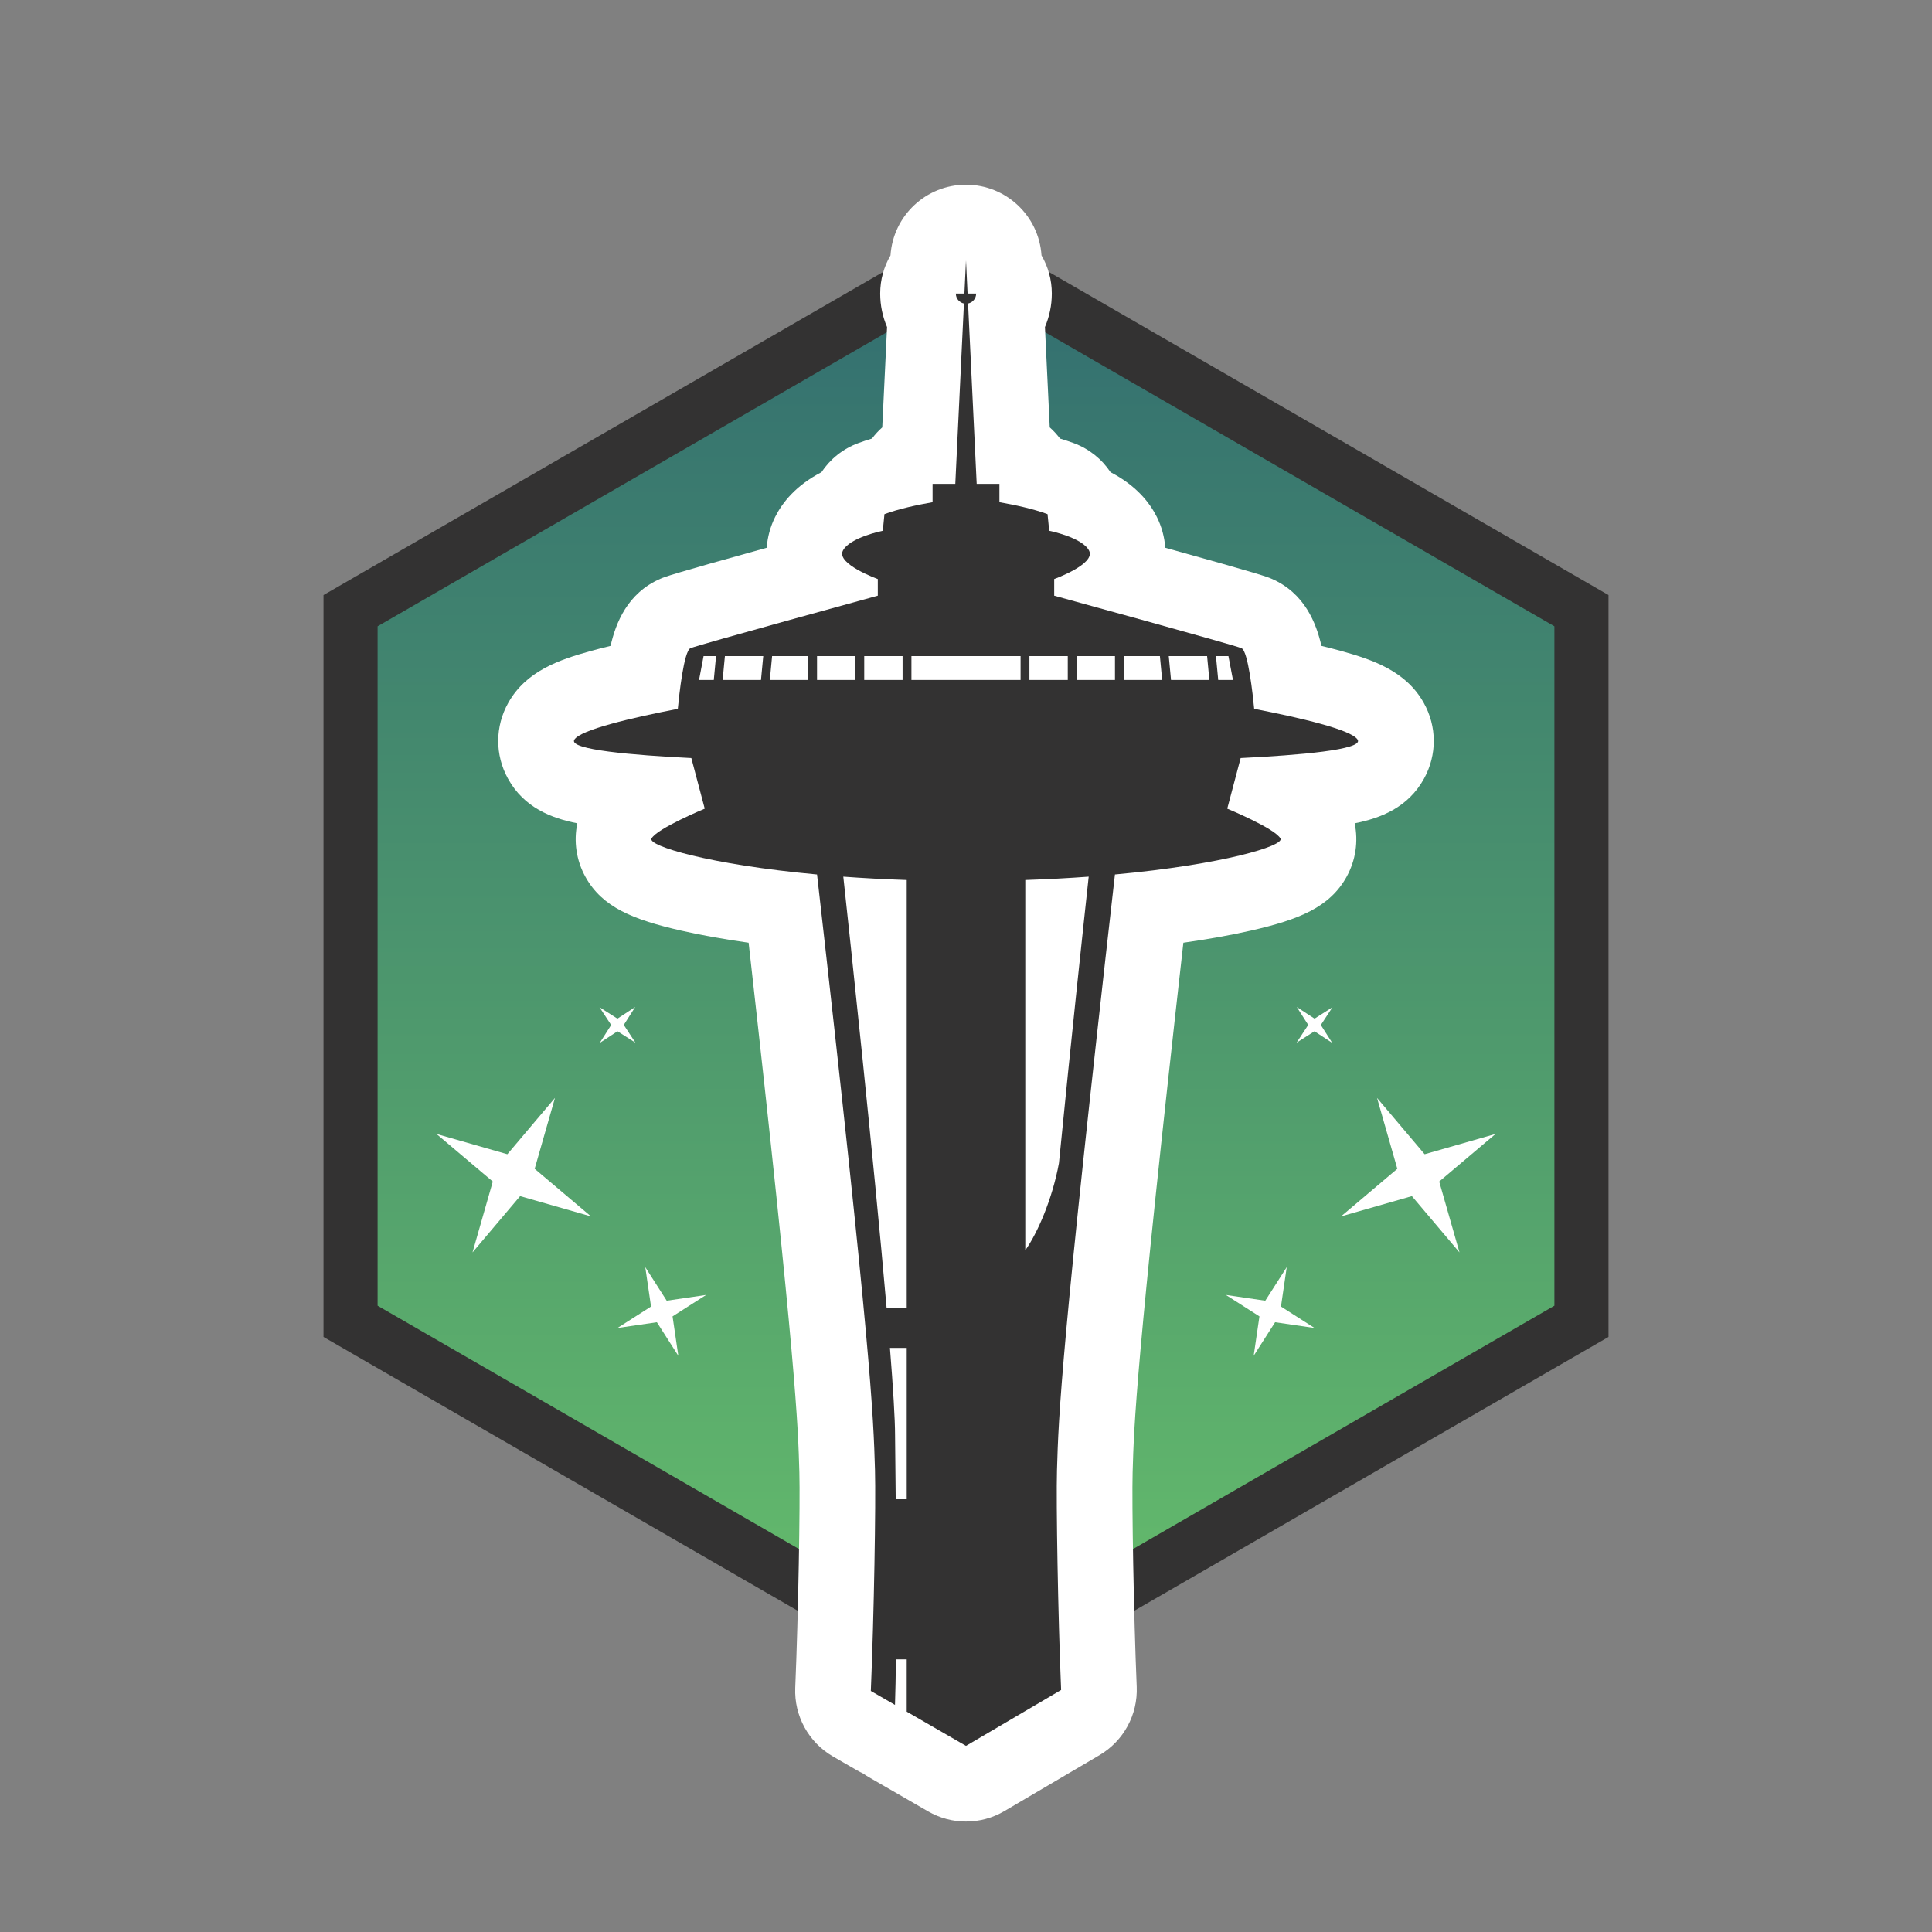
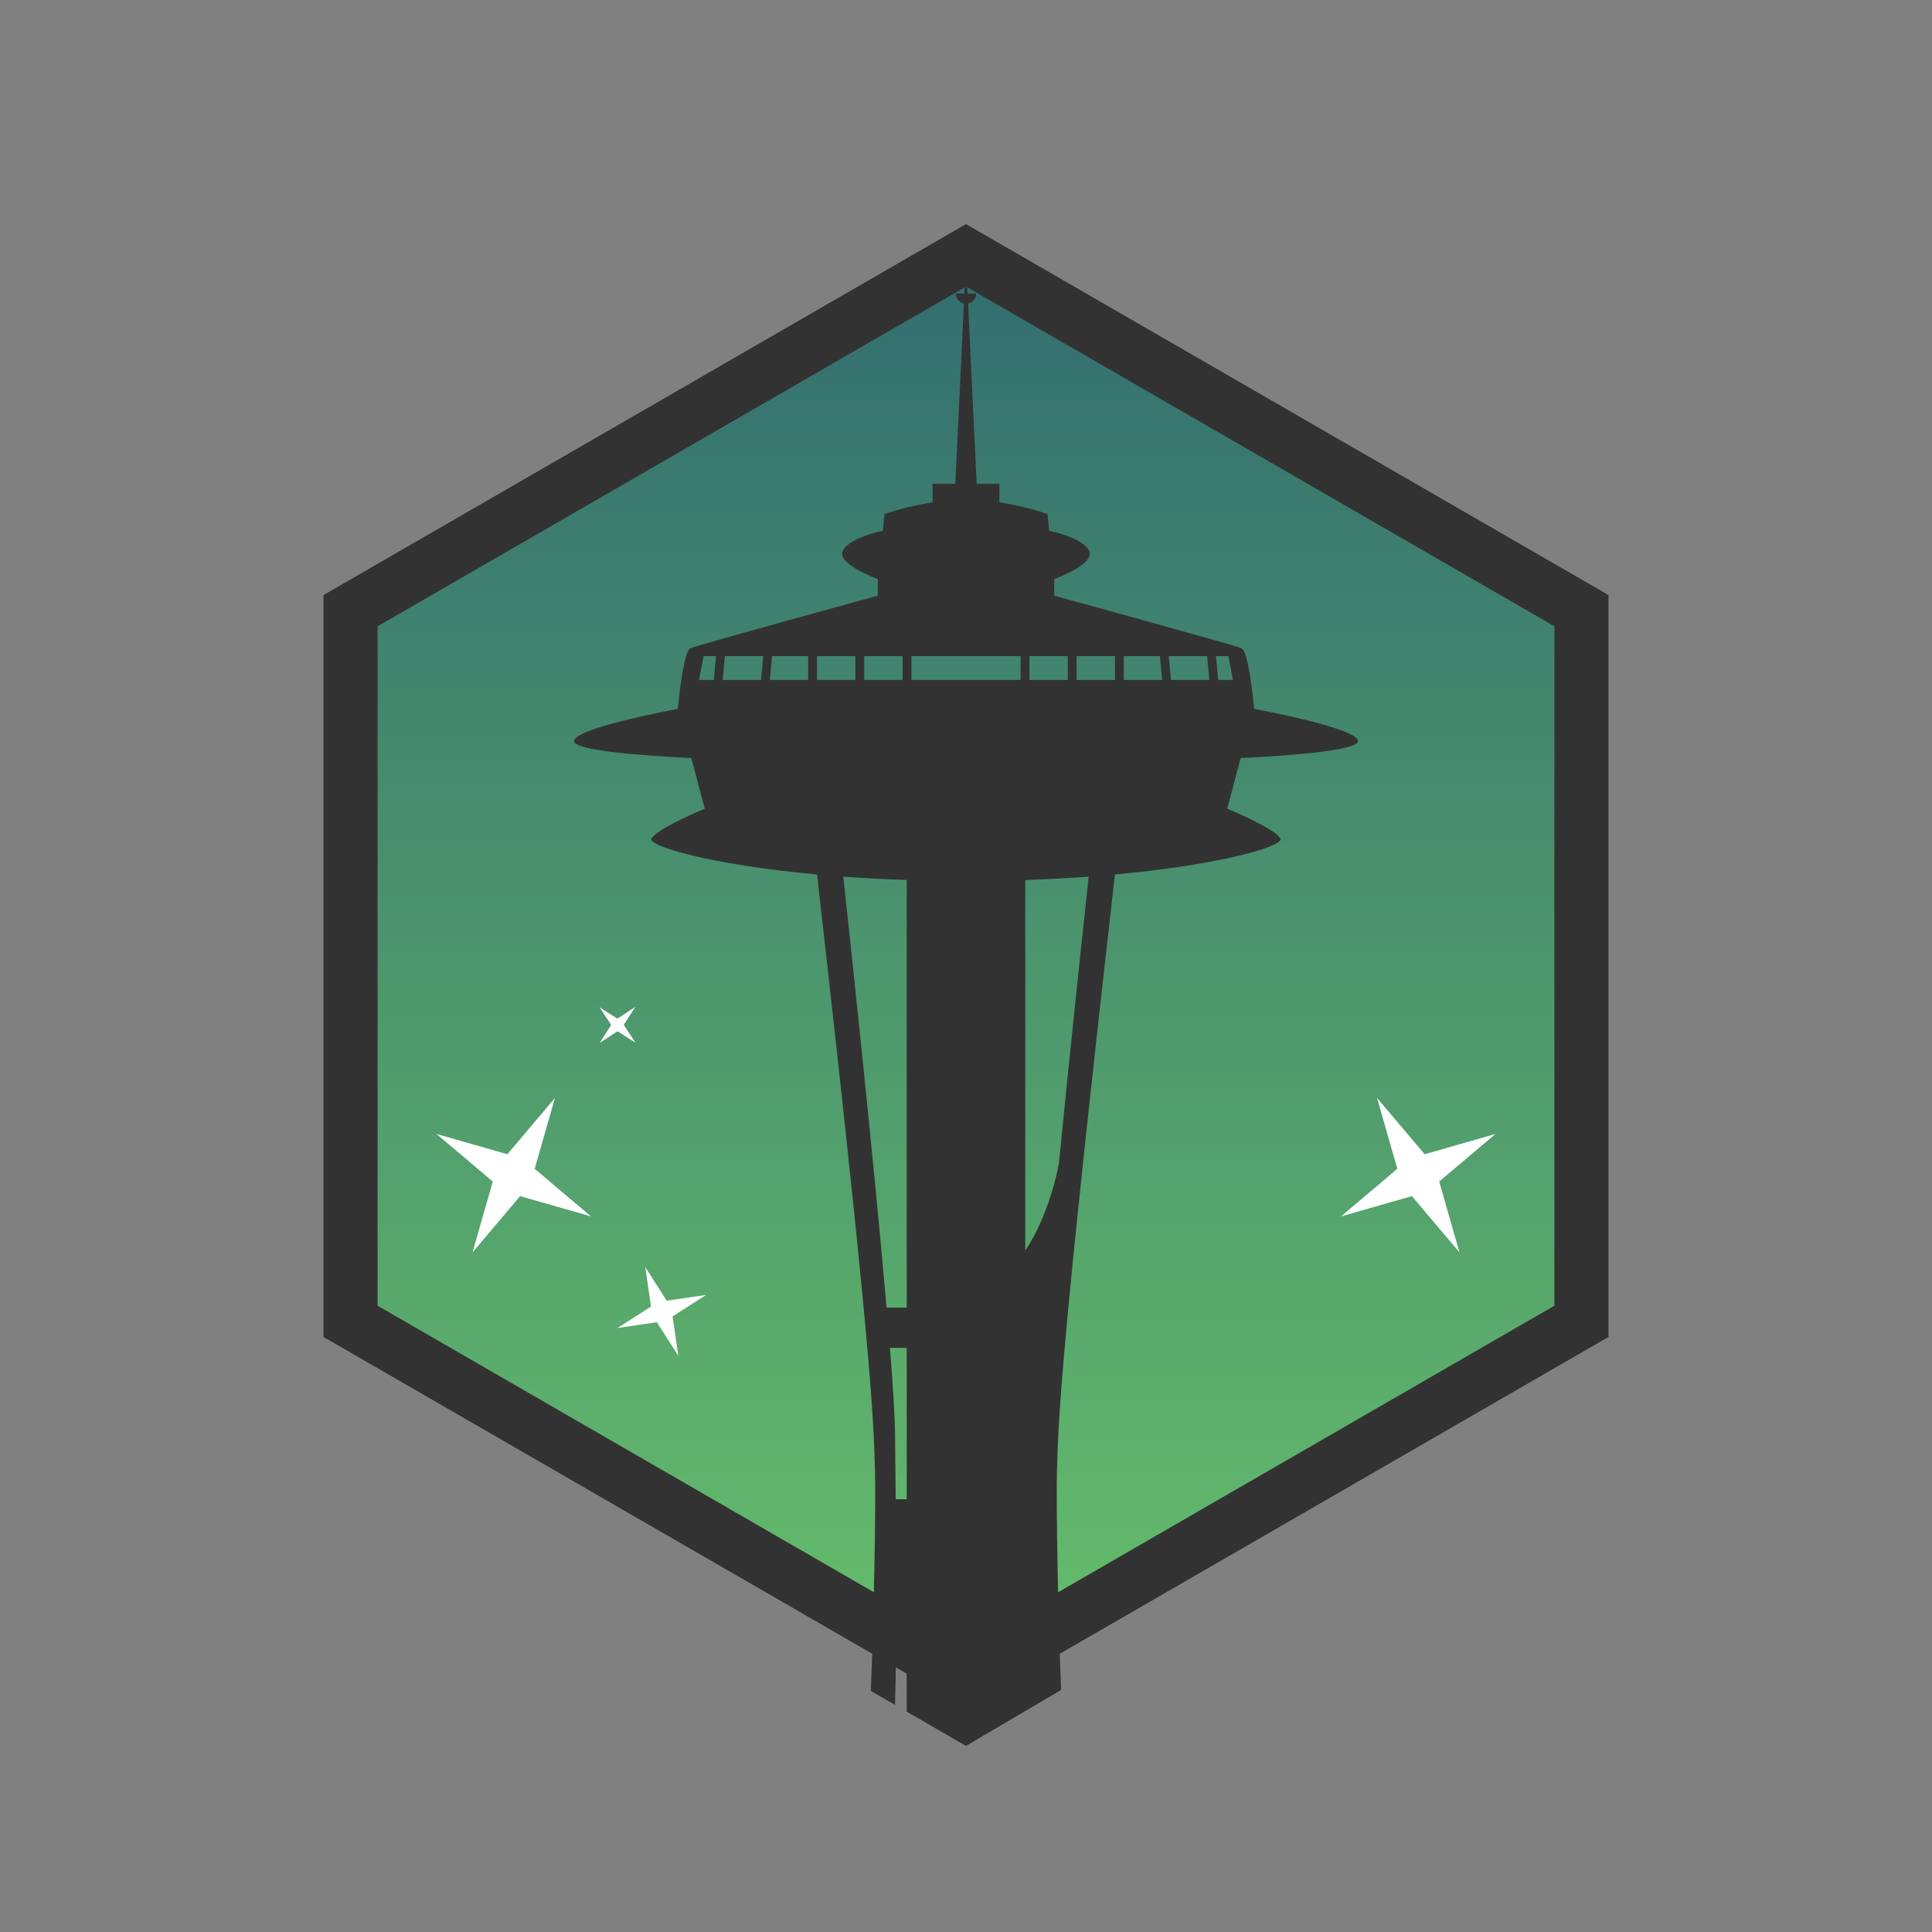
<svg xmlns="http://www.w3.org/2000/svg" viewBox="0 0 1000 1000">
  <rect x="0" y="0" width="1000" height="1000" fill="#808080" stroke="none" />
  <linearGradient id="a" gradientUnits="userSpaceOnUse" x1="500" x2="500" y1="867.835" y2="132.165">
    <stop offset="0" stop-color="#66be6b" />
    <stop offset="1" stop-color="#326d70" />
  </linearGradient>
  <path d="m181.446 683.917v-367.834l318.555-183.918 318.554 183.918v367.834l-318.554 183.918z" fill="url(#a)" />
  <path d="m500 148.331 304.554 175.834v351.669l-304.554 175.834-304.554-175.834v-351.669zm0-32.331-14 8.083-304.554 175.834-14 8.083v384.001l14 8.083 304.554 175.834 14 8.083 14-8.083 304.554-175.834 14-8.083v-384.001l-14-8.083-304.554-175.834z" fill="#333232" />
-   <path d="m500 942.832c-6.76 0-13.521-1.748-19.581-5.247l-30.683-17.714c-1.019-.588-2.004-1.217-2.955-1.887-1.056-.489-2.095-1.028-3.115-1.617l-12.504-7.219c-12.632-7.293-20.165-21.003-19.547-35.576 1.603-37.809 2.58-95.776 2.138-111.445-.686-24.507-1.534-54.751-26.264-274.171-12.83-1.814-24.606-3.923-34.892-6.265-24.728-5.63-40.764-11.98-49.55-27.773-4.766-8.567-6.186-18.436-4.215-27.77-13.464-2.641-27.638-8.149-35.895-23.103-6.808-12.328-6.744-27.026.17-39.318 9.207-16.366 26.202-22.218 42.821-26.809 3.082-.852 6.453-1.72 10.099-2.601 2.662-11.69 8.668-27.401 25.909-34.795 2.338-1.001 5.115-2.191 54.918-15.995.399-5.513 1.863-10.948 4.38-15.98 3.689-7.378 10.687-16.276 23.949-23.119 4.514-6.788 11.124-12.134 19.072-15.062 2.212-.816 4.573-1.602 7.078-2.356 1.577-2.108 3.361-4.05 5.323-5.798l2.484-51.914c-2.295-5.368-3.557-11.243-3.557-17.343 0-7.203 1.945-13.952 5.337-19.75 1.346-20.543 18.412-36.591 39.08-36.591s37.734 16.048 39.08 36.591c3.392 5.798 5.337 12.547 5.337 19.75 0 6.1-1.262 11.975-3.557 17.343l2.484 51.914c1.962 1.749 3.746 3.69 5.323 5.798 2.505.754 4.865 1.54 7.078 2.355 7.948 2.929 14.558 8.275 19.072 15.063 13.262 6.844 20.26 15.741 23.95 23.119 2.516 5.033 3.98 10.468 4.379 15.981 49.804 13.802 52.576 14.99 54.898 15.986 17.256 7.401 23.267 23.113 25.927 34.803 3.648.881 7.018 1.749 10.101 2.601 16.619 4.592 33.614 10.444 42.821 26.808 6.915 12.293 6.978 26.991.17 39.319-8.258 14.956-22.431 20.462-35.895 23.103 1.97 9.337.55 19.204-4.215 27.77-8.786 15.792-24.822 22.142-49.55 27.773-10.286 2.342-22.062 4.452-34.892 6.265-24.728 219.409-25.578 249.659-26.265 274.169-.436 15.524.532 73.22 2.118 110.95.607 14.457-6.806 28.072-19.28 35.406l-49.235 28.948c-6.124 3.601-12.986 5.403-19.85 5.403z" fill="#fff" />
  <path d="m702.758 382.927c-2.917-5.187-30.193-11.495-53.593-16.035-.69-7.179-3.134-29.917-6.539-31.377-4.047-1.734-96.975-27.195-96.975-27.195v-8.614s21.533-7.752 18.088-14.643c-3.445-6.891-20.672-10.336-20.672-10.336l-.861-8.613c-7.452-2.745-16.863-4.774-24.909-6.172v-9.485h-11.763l-4.465-93.36c2.389-.493 4.185-2.608 4.185-5.143h-4.431l-.822-17.177-.822 17.177h-4.431c0 2.535 1.796 4.65 4.185 5.143l-4.465 93.36h-11.763v9.485c-8.046 1.398-17.458 3.427-24.909 6.172l-.861 8.613s-17.227 3.445-20.672 10.336 18.088 14.643 18.088 14.643v8.614s-92.927 25.461-96.975 27.195c-3.405 1.46-5.849 24.198-6.539 31.377-23.401 4.541-50.676 10.848-53.594 16.035-2.889 5.137 30.406 7.955 60.596 9.447l6.934 26.195s-24.979 10.336-27.562 15.504c-1.855 3.71 29.579 13.393 85.696 18.563 27.934 245.674 29.196 279.81 29.997 308.39.467 16.652-.506 75.209-2.159 114.205l12.505 7.219c.229-6.957.387-14.963.489-23.565h5.58v27.069l30.683 17.713 49.235-28.947c-1.639-38.996-2.603-97.115-2.137-113.695.802-28.58 2.063-62.716 29.998-308.39 56.117-5.17 87.551-14.854 85.696-18.563-2.584-5.168-27.562-15.504-27.562-15.504l6.934-26.195c30.189-1.491 63.485-4.31 60.596-9.447zm-169.931-43.335h19.849v12.35h-19.849zm-85.503 0h19.849v12.35h-19.849zm-77.869 12.35h-7.634l2.348-12.35h6.46l-1.174 12.35zm24.43 0h-19.849l1.174-12.35h19.849zm24.429 0h-19.849l1.174-12.35h18.675zm4.581 0v-12.35h19.849v12.35zm46.423 424.045h-5.703c-.162-16.866-.333-29.489-.333-32.846 0-8.644-1.014-24.879-2.653-45.475h8.689v78.321zm0-99.173h-10.428c-6.686-77.146-18.998-191.742-22.395-223.058 10.253.753 21.208 1.349 32.823 1.738v221.32zm58.929-324.873h-56.493v-12.35h56.493zm19.857 250.117v-.001c-3.442 18.724-11.215 36.417-17.421 45.088v-191.651c11.616-.389 22.57-.985 32.823-1.738-2.398 22.104-9.236 85.679-15.403 148.302zm29.002-250.117h-19.849v-12.35h19.849zm4.581 0v-12.35h18.675l1.174 12.35zm24.43 0-1.174-12.35h19.849l1.174 12.35h-19.849zm24.43 0-1.174-12.35h6.46l2.348 12.35h-7.634z" fill="#333232" />
  <g fill="#fff">
    <path d="m345.088 673.246-11.1-17.375 2.988 20.4-17.375 11.1 20.4-2.988 11.1 17.375-2.988-20.4 17.375-11.1z" />
-     <path d="m654.912 673.246 11.1-17.375-2.988 20.4 17.375 11.1-20.4-2.988-11.1 17.375 2.988-20.4-17.375-11.1z" />
    <path d="m316.337 530.533-5.913 9.271 9.198-6.026 9.271 5.913-6.026-9.198 5.913-9.271-9.198 6.026-9.271-5.913z" />
-     <path d="m683.663 530.533 5.913 9.271-9.198-6.026-9.271 5.913 6.026-9.198-5.913-9.271 9.198 6.026 9.271-5.913z" />
    <path d="m276.745 604.972 10.497-36.686-24.633 29.142-36.686-10.497 29.143 24.633-10.497 36.686 24.633-29.142 36.686 10.497z" />
    <path d="m723.255 604.972-10.497-36.686 24.633 29.142 36.686-10.497-29.143 24.633 10.497 36.686-24.633-29.142-36.686 10.497z" />
  </g>
</svg>